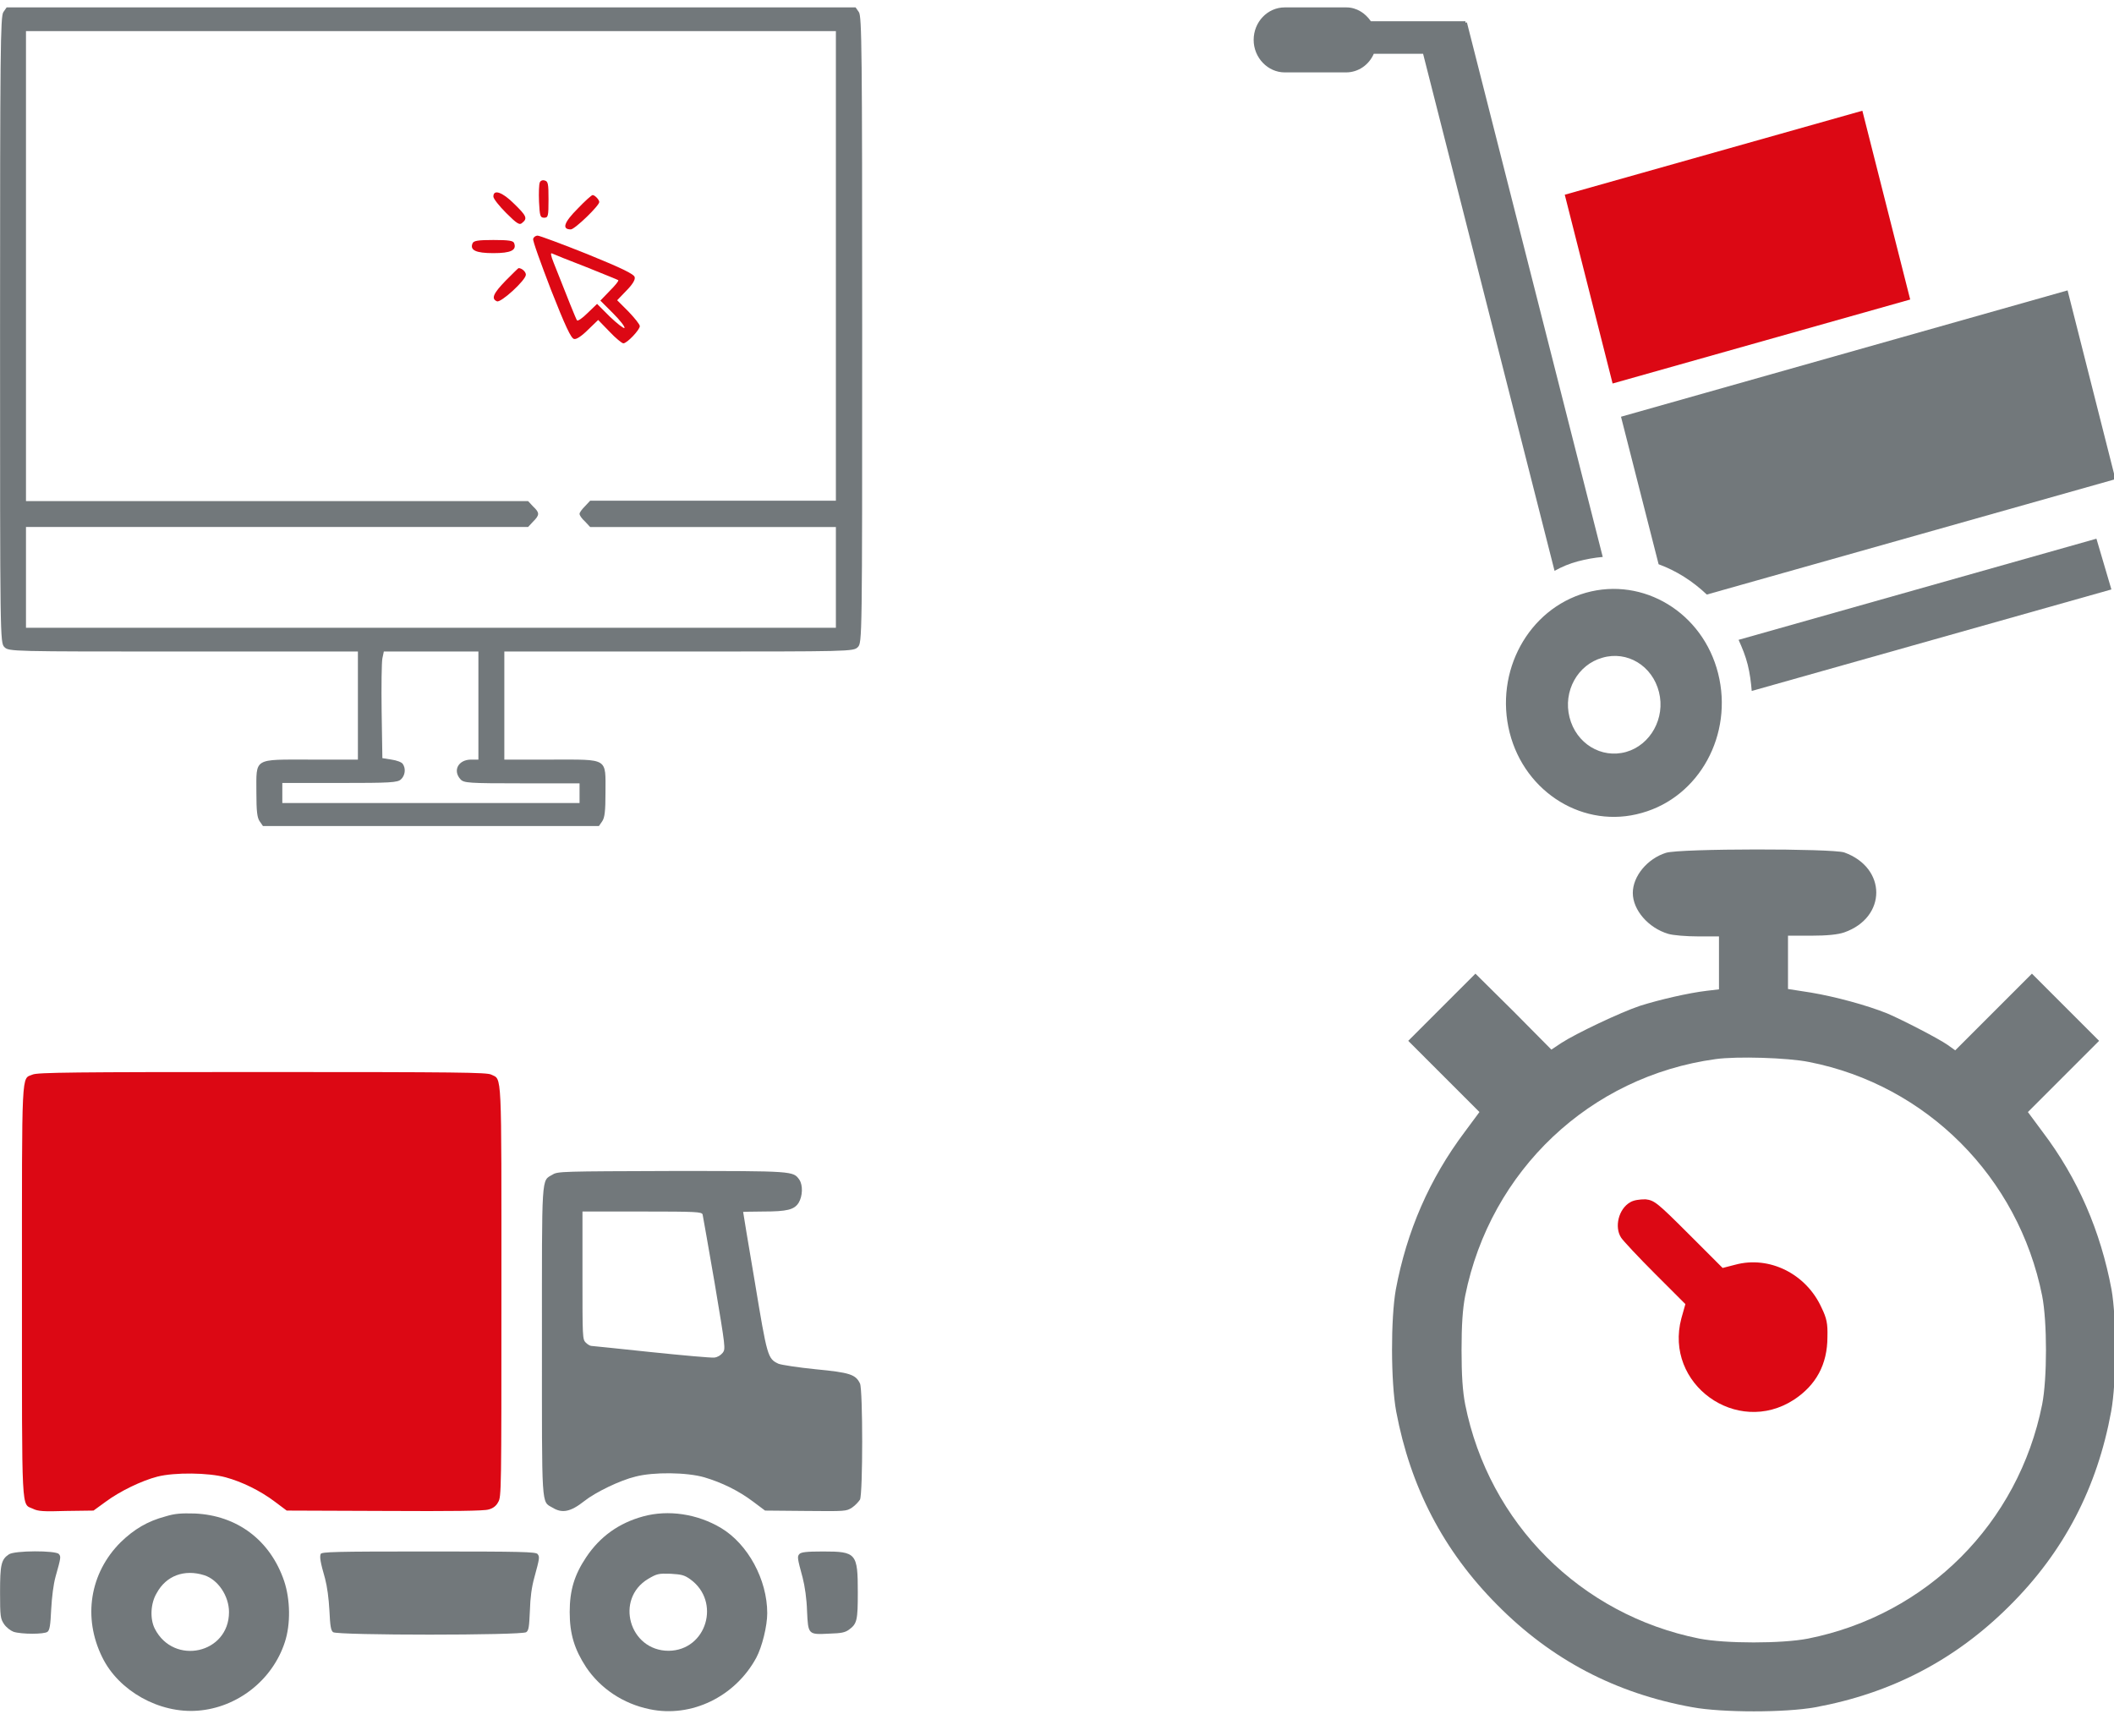
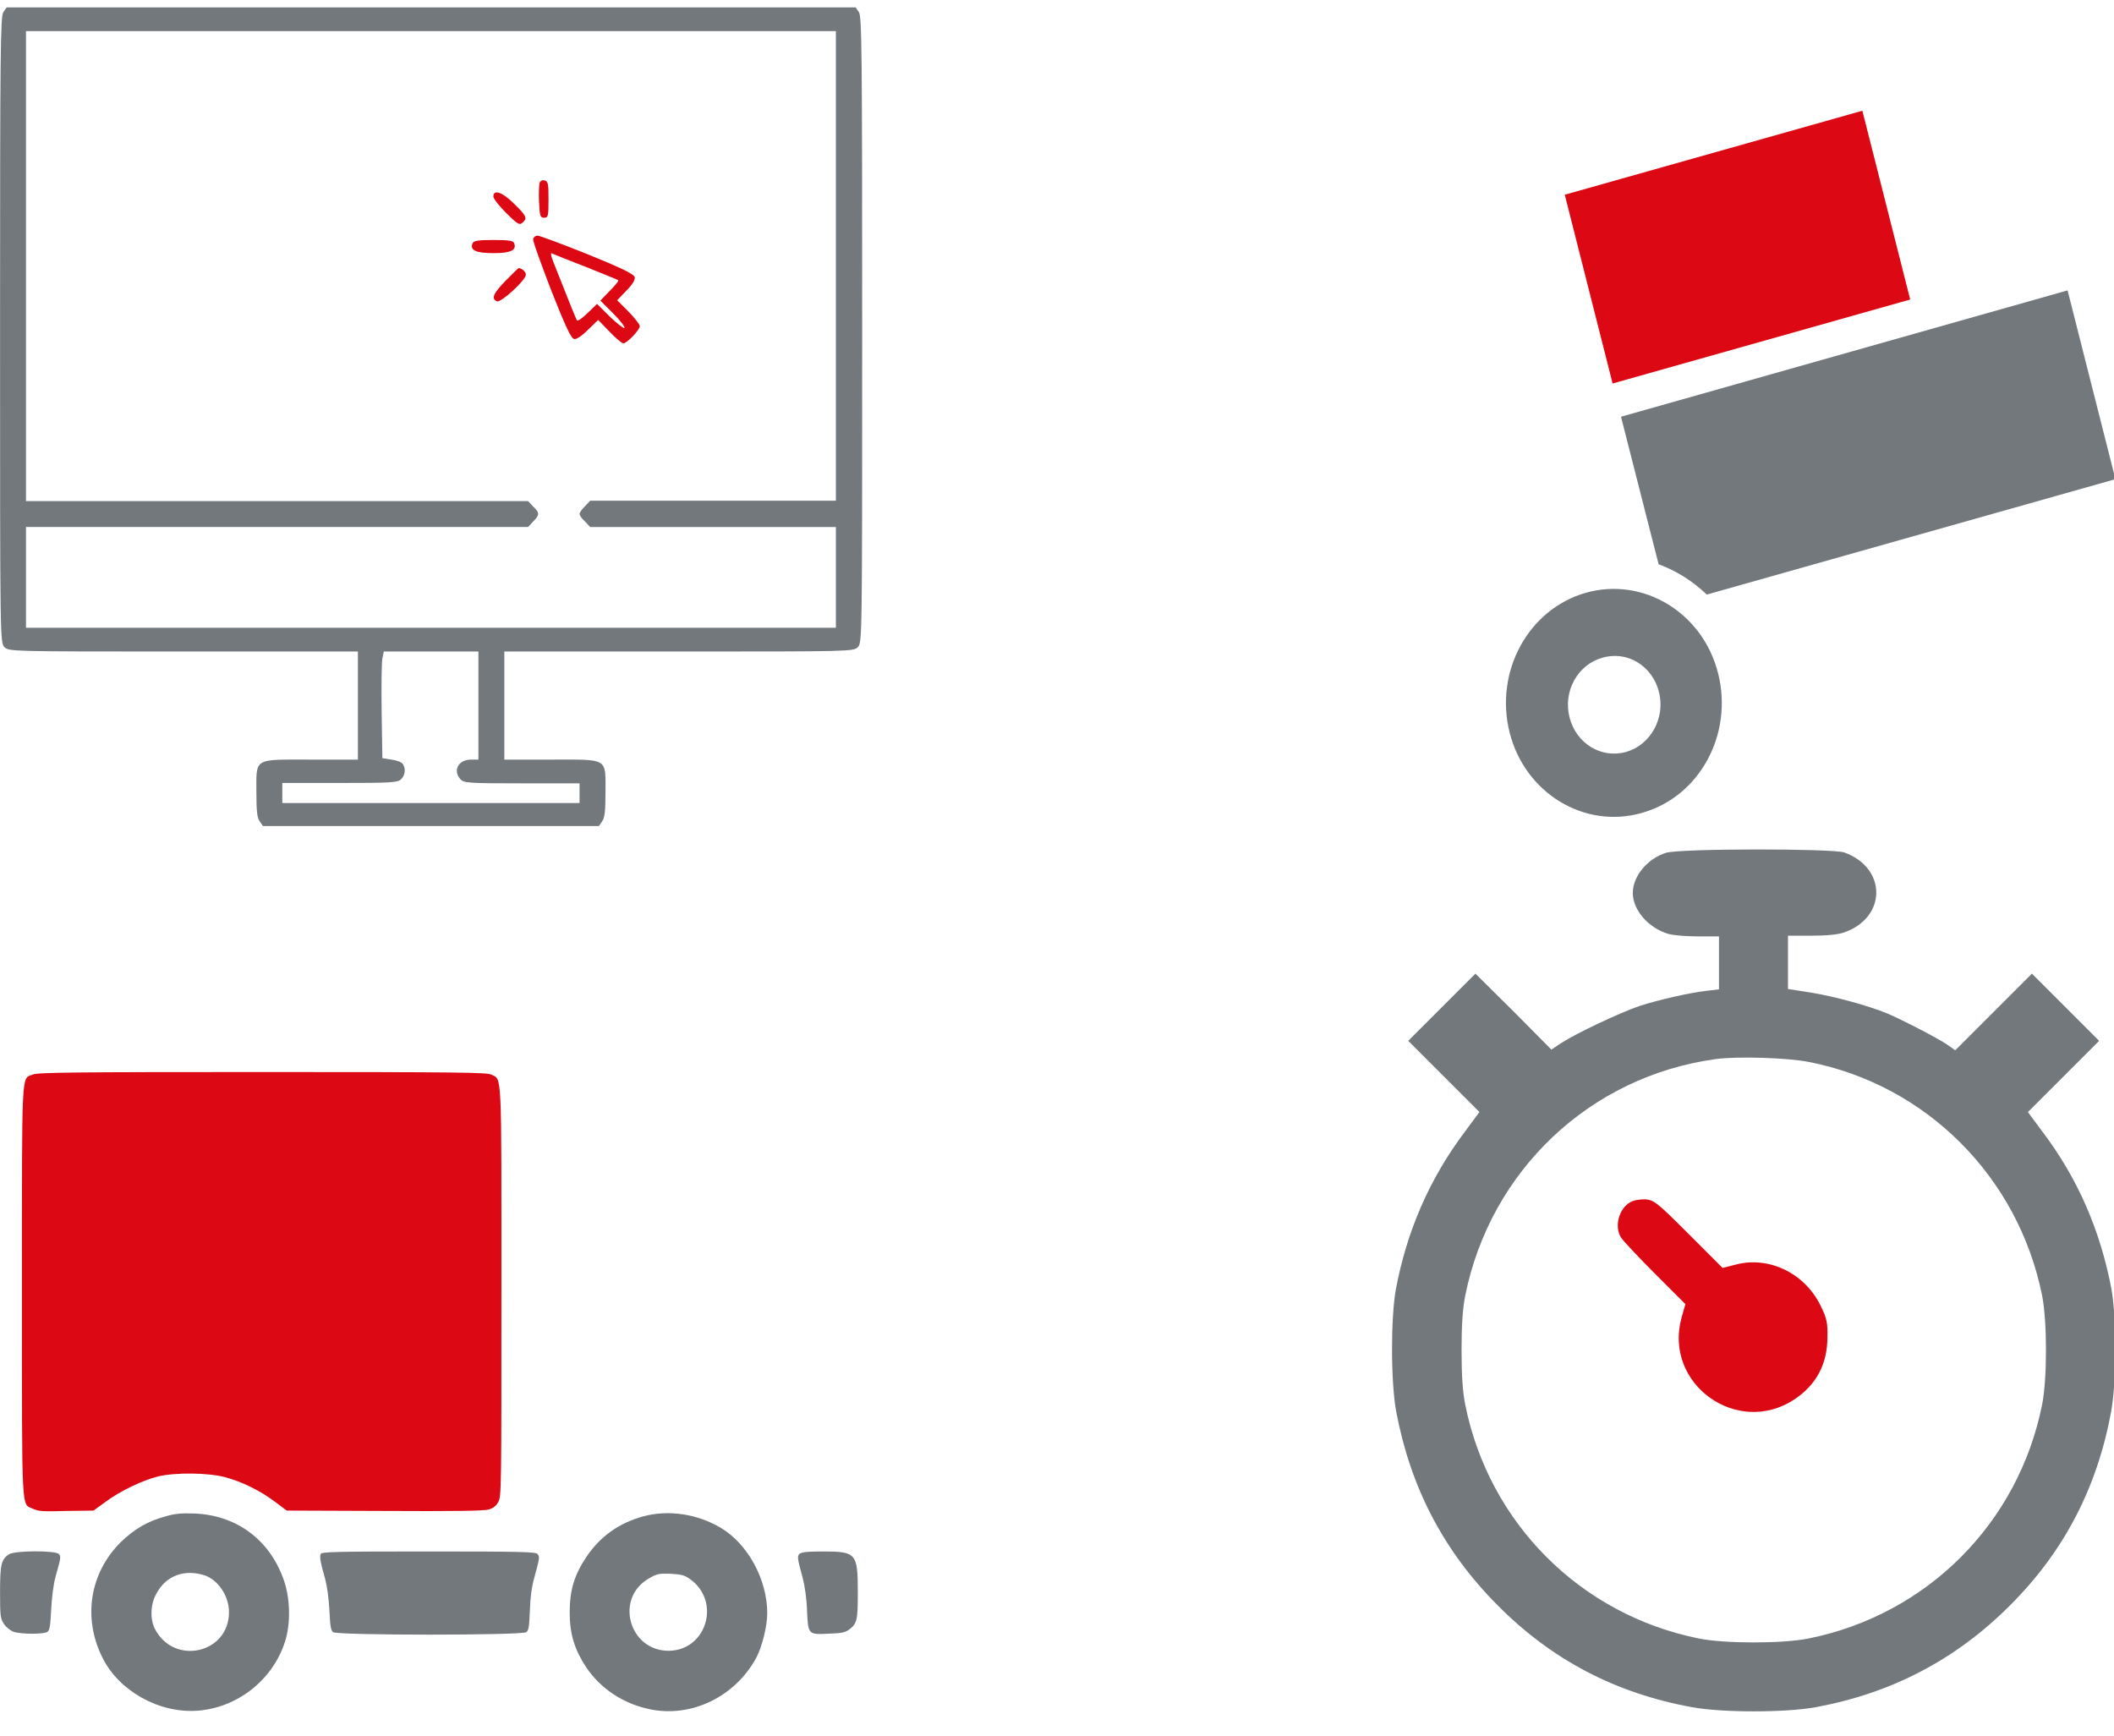
<svg xmlns="http://www.w3.org/2000/svg" width="153.418mm" height="125.983mm" viewBox="0 0 153.418 125.983" version="1.1" id="svg372">
  <defs id="defs369" />
  <g id="layer1" transform="translate(7.493,-127.038)">
    <g id="g198" style="fill:#72787b;fill-opacity:1" transform="matrix(0.265,0,0,0.265,-10.139,194.106)">
      <path fill="#000000" d="m 18.9,41.2 c -3.1,1.3 -2.9,-2.5 -2.9,59.5 0,62 -0.2,57.9 3,59.4 1.4,0.7 2.9,0.8 9.1,0.6 l 7.5,-0.1 3.3,-2.4 c 3.9,-2.9 9.9,-5.8 14.2,-6.9 4.7,-1.2 14,-1.1 18.7,0.2 4.4,1.2 9.4,3.6 13.5,6.7 l 3.2,2.4 26.8,0.1 c 18.6,0.1 27.3,0 28.5,-0.4 1.2,-0.3 2.1,-1 2.6,-2 0.9,-1.4 0.9,-2.8 0.9,-57.6 0,-61.7 0.2,-58 -2.8,-59.5 -1.2,-0.6 -8.8,-0.7 -62.8,-0.7 -51.2,0 -61.6,0.1 -62.8,0.7 z" id="path184" style="fill:#dc0814;fill-opacity:1" />
-       <path fill="#000000" d="m 161.3,68.6 c -3.1,1.8 -2.9,-0.7 -2.9,45.6 0,46.4 -0.2,43.8 2.9,45.6 2.6,1.6 4.9,1.2 8.7,-1.8 3,-2.4 9.8,-5.7 14,-6.7 4.9,-1.3 14.1,-1.2 18.9,0.2 4.7,1.4 9.3,3.6 13.4,6.7 l 3.2,2.4 11.1,0.1 c 11,0.1 11.1,0.1 12.7,-0.9 0.9,-0.6 1.8,-1.6 2.2,-2.2 0.8,-1.7 0.8,-30.1 0,-31.8 -1.2,-2.5 -2.8,-3 -12.1,-3.9 -5,-0.5 -9.4,-1.2 -10.2,-1.5 -3,-1.4 -3.1,-1.9 -6.5,-22.4 -1.8,-10.5 -3.2,-19.1 -3.2,-19.2 0,0 2.4,-0.1 5.4,-0.1 6.7,0 8.6,-0.5 9.8,-2.4 1.1,-1.8 1.2,-4.8 0.2,-6.3 -1.7,-2.4 -1.5,-2.4 -34.8,-2.4 -30.3,0.1 -31.4,0.1 -32.8,1 z m 41.1,10.9 c 0.1,0.5 1.6,8.9 3.3,18.8 3,17.9 3,18 2.2,19.1 -0.6,0.7 -1.4,1.2 -2.3,1.3 -0.8,0.1 -8.6,-0.6 -17.3,-1.5 -8.7,-0.9 -16,-1.7 -16.4,-1.7 -0.3,0 -1,-0.4 -1.5,-0.9 -0.9,-0.9 -0.9,-1.5 -0.9,-18.4 V 78.7 h 16.3 c 15.1,0 16.3,0.1 16.6,0.8 z" id="path186" style="fill:#72787b;fill-opacity:1" />
      <path fill="#000000" d="m 55.3,162.2 c -4.9,1.3 -8.6,3.5 -12.3,7.1 -8.4,8.4 -10.4,20.6 -5,31.5 4.5,9.2 15.6,15.4 26.1,14.6 10.8,-0.8 20.5,-8.3 23.9,-18.8 1.6,-4.9 1.5,-11.6 -0.2,-16.7 -3.8,-11.2 -12.9,-18 -24.5,-18.5 -3.7,-0.1 -5.4,0 -8,0.8 z m 10.6,16.1 c 3.8,1.2 6.8,5.7 6.8,10.1 0,11.4 -15.1,14.7 -20.3,4.6 -1.4,-2.7 -1.2,-7 0.5,-9.8 2.6,-4.8 7.6,-6.6 13,-4.9 z" id="path188" style="fill:#72787b;fill-opacity:1" />
      <path fill="#000000" d="m 186.1,162.2 c -6.6,1.8 -11.8,5.5 -15.6,11.2 -3.2,4.8 -4.5,9 -4.5,15 0,6 1.3,10.2 4.5,15.1 3.9,5.8 10.1,10 17.4,11.5 11.4,2.4 23.4,-3.4 29.2,-14.1 1.6,-3 3,-8.7 3,-12.2 0,-9.2 -5.3,-18.9 -12.6,-23.3 -6.5,-3.9 -14.5,-5.1 -21.4,-3.2 z m 12.9,17.2 c 8.5,6.1 4.5,19.5 -5.9,19.6 -10.8,0 -14.8,-14.2 -5.6,-19.7 2.4,-1.4 2.8,-1.5 6.1,-1.4 3,0.2 3.7,0.3 5.4,1.5 z" id="path190" style="fill:#72787b;fill-opacity:1" />
      <path fill="#000000" d="M 12.4,172.6 C 10.3,174 10,175.5 10,183 c 0,6.6 0.1,7.2 1.1,8.7 0.6,0.9 1.8,1.8 2.6,2.1 2.2,0.7 8.4,0.7 9.3,0 0.6,-0.5 0.8,-1.8 1,-6.1 0.2,-3.5 0.6,-6.8 1.2,-9 1.5,-5.3 1.5,-5.5 0.9,-6.2 -0.8,-1 -12.2,-1 -13.7,0.1 z" id="path192" style="fill:#72787b;fill-opacity:1" />
      <path fill="#000000" d="m 97.8,172.5 c -0.3,0.8 -0.1,2.2 1.2,6.7 0.6,2.3 1,5.3 1.2,8.8 0.2,4.3 0.4,5.4 1,5.9 1.2,0.9 51.7,0.9 52.9,0 0.7,-0.5 0.8,-1.5 1,-5.9 0.1,-3.6 0.5,-6.5 1.2,-9 1.5,-5.5 1.5,-5.7 0.9,-6.5 -0.5,-0.6 -4.4,-0.7 -29.8,-0.7 -25.8,0 -29.4,0.1 -29.6,0.7 z" id="path194" style="fill:#72787b;fill-opacity:1" />
      <path fill="#000000" d="m 228.9,172.5 c -0.6,0.7 -0.6,1 0.9,6.5 0.6,2.3 1.1,5.8 1.2,9.1 0.3,6.5 0.3,6.5 6.1,6.2 3.3,-0.1 4.3,-0.3 5.4,-1.1 2.2,-1.6 2.4,-2.6 2.4,-10.2 0,-10.7 -0.4,-11.2 -9.5,-11.2 -4.7,0 -6,0.2 -6.5,0.7 z" id="path196" style="fill:#72787b;fill-opacity:1" />
    </g>
    <g id="g512" transform="matrix(0.265,0,0,0.265,85.855,186.039)" style="fill:#72787b;fill-opacity:1">
      <g id="g510" style="fill:#72787b;fill-opacity:1">
        <g id="g508" style="fill:#72787b;fill-opacity:1">
          <path fill="#000000" d="m 104,10.9 c -5.1,1.6 -9.1,6.4 -9.1,11 0,4.7 4.3,9.6 9.7,11.2 1.3,0.4 5,0.7 8.2,0.7 h 5.7 v 7.2 7.3 l -3.4,0.4 c -5,0.6 -12.8,2.4 -18.2,4.1 C 91.5,54.6 79.3,60.4 75.3,63 L 72.6,64.8 62.3,54.4 51.8,44 l -9.2,9.2 -9.2,9.2 9.8,9.8 9.7,9.7 -4,5.4 C 39.2,100.2 33,114.5 30,130.5 c -1.4,7.9 -1.4,25.2 0.1,33.4 3.9,20.7 12.9,38.1 27.6,52.9 14.9,15.1 32.5,24.3 53.5,28.1 8.2,1.5 25.5,1.5 33.7,0 20.7,-3.8 38.3,-12.9 53.2,-27.8 14.9,-14.8 24,-32.4 27.8,-53.2 1.5,-8.2 1.5,-25.5 0.1,-33.4 -3,-16 -9.2,-30.4 -18.9,-43.2 l -4,-5.4 9.7,-9.7 9.8,-9.8 -9.2,-9.2 -9.2,-9.2 -10.5,10.5 -10.5,10.5 -2.1,-1.5 c -2.6,-1.8 -12.3,-6.8 -16.5,-8.6 -5.7,-2.3 -14.3,-4.6 -20.8,-5.7 l -6.4,-1 v -7.3 -7.3 h 6.4 c 4.2,0 7.3,-0.3 9,-0.9 11.7,-4.1 11.7,-17.7 0,-21.9 -3.4,-1.1 -44.9,-1.1 -48.8,0.1 z m 39.2,57.3 c 32.1,6.3 57.3,31.5 63.8,64 1.4,7.1 1.4,22.7 0,29.8 -6.5,32.5 -31.5,57.6 -64.1,64.1 -7.1,1.4 -22.7,1.4 -29.8,0 C 80.6,219.6 55.5,194.5 49,162 c -0.7,-3.6 -1,-8 -1,-14.9 0,-6.9 0.3,-11.3 1,-14.9 6.9,-34.3 34.2,-60.1 68.6,-64.8 5.7,-0.8 19.7,-0.4 25.6,0.8 z" id="path504" style="fill:#72787b;fill-opacity:1" />
          <path fill="#000000" d="m 94.2,106.6 c -3.2,1.8 -4.4,6.8 -2.5,9.7 0.5,0.8 4.7,5.3 9.3,9.9 l 8.3,8.3 -1.1,3.9 c -4.8,18 15.2,32.4 30.8,22.3 6.1,-4 9.2,-9.7 9.2,-17.2 0.1,-3.7 -0.2,-5.1 -1.6,-8 -4.2,-9.3 -14.3,-14.3 -23.6,-11.8 l -3.5,0.9 -9.3,-9.3 c -8.7,-8.7 -9.4,-9.2 -11.8,-9.5 -1.6,0 -3.2,0.2 -4.2,0.8 z" id="path506" style="fill:#dc0814;fill-opacity:1" />
        </g>
      </g>
    </g>
    <g id="g695" style="fill:#72787b;fill-opacity:1" transform="matrix(0.265,0,0,0.265,-10.139,123.361)">
      <path fill="#000000" d="m 10.9,17.2 c -0.8,1.2 -0.9,10.4 -0.9,87 0,85 0,85.7 1.2,86.9 1.2,1.2 1.9,1.2 49,1.2 H 108 v 14.8 14.8 H 95 c -15.8,0 -14.8,-0.6 -14.8,9.1 0,5 0.2,6.8 0.9,7.8 l 0.9,1.3 h 46 46 l 0.9,-1.3 c 0.7,-1 0.9,-2.9 0.9,-7.8 0,-9.7 1,-9.1 -14.8,-9.1 h -12.9 v -14.8 -14.8 h 47.8 c 47,0 47.8,0 49,-1.2 1.2,-1.2 1.2,-1.9 1.2,-86.9 0,-76.6 -0.1,-85.8 -0.9,-87 l -0.9,-1.3 H 128 11.8 Z m 228,69.5 V 151 h -33.6 -33.7 l -1.4,1.5 c -0.8,0.8 -1.5,1.7 -1.5,2.1 0,0.4 0.6,1.3 1.5,2.1 l 1.4,1.5 h 33.7 33.6 V 172 185.8 H 128 17.1 V 172 158.2 h 68.7 68.8 l 1.4,-1.5 c 1.8,-1.8 1.8,-2.4 0,-4.1 l -1.4,-1.5 H 85.8 17.1 V 86.7 22.4 H 128 238.9 Z M 141,207.1 v 14.8 h -2 c -3.5,0 -5.1,3 -2.9,5.4 0.9,1 2.2,1.1 16.8,1.1 h 15.8 v 2.7 2.7 H 128 87.3 V 231 228.3 H 103 c 13.8,0 15.9,-0.1 16.8,-1 1.1,-1 1.4,-2.9 0.5,-4.2 -0.3,-0.5 -1.7,-1 -3.1,-1.2 l -2.5,-0.4 -0.2,-12.7 c -0.1,-7 0,-13.6 0.2,-14.6 l 0.4,-1.9 h 12.9 13 z" id="path681" style="fill:#72787b;fill-opacity:1" />
      <path fill="#000000" d="m 157.8,63.9 c -0.2,0.4 -0.3,2.8 -0.2,5.2 0.2,3.9 0.3,4.4 1.4,4.4 1.1,0 1.2,-0.4 1.2,-5 0,-4.3 -0.1,-5 -1.1,-5.2 -0.5,-0.2 -1.2,0.1 -1.3,0.6 z" id="path683" style="fill:#dc0814;fill-opacity:1" />
      <path fill="#000000" d="m 145.1,67.7 c 0,0.6 1.6,2.6 3.5,4.5 3,3 3.7,3.4 4.4,2.7 1.5,-1.2 1.2,-1.9 -2.2,-5.2 -3.2,-3.2 -5.7,-4.1 -5.7,-2 z" id="path685" style="fill:#dc0814;fill-opacity:1" />
-       <path fill="#000000" d="m 168.2,71 c -3.8,3.8 -4.4,5.7 -1.9,5.7 1.1,0 7.8,-6.5 7.8,-7.5 0,-0.6 -1.2,-1.9 -1.8,-1.9 -0.2,-0.1 -2.1,1.6 -4.1,3.7 z" id="path687" style="fill:#dc0814;fill-opacity:1" />
      <path fill="#000000" d="m 156,79.3 c -0.2,0.4 2.1,6.7 4.9,14 3.9,9.9 5.5,13.3 6.3,13.4 0.6,0.2 2.1,-0.8 3.8,-2.5 l 2.8,-2.7 3.1,3.2 c 1.7,1.8 3.4,3.2 3.8,3.2 1,0 4.5,-3.7 4.5,-4.7 0,-0.5 -1.4,-2.2 -3.1,-4 l -3.1,-3.1 2.5,-2.6 c 1.6,-1.6 2.5,-3 2.3,-3.7 -0.1,-0.8 -3.3,-2.4 -12.9,-6.3 -7,-2.8 -13.2,-5.1 -13.7,-5.1 -0.5,0 -1.1,0.4 -1.2,0.9 z m 14.5,7.7 c 4.7,1.9 8.7,3.5 8.8,3.6 0.2,0.2 -0.9,1.5 -2.3,2.9 l -2.6,2.7 3.5,3.5 c 1.9,1.9 3.3,3.7 3.1,4 -0.2,0.2 -2,-1.2 -4,-3.1 l -3.5,-3.5 -2.6,2.5 c -1.4,1.4 -2.7,2.3 -2.9,2 -0.3,-0.4 -2.5,-5.9 -6.4,-15.8 -0.8,-2 -0.9,-2.8 -0.4,-2.5 0.4,0.2 4.6,1.9 9.3,3.7 z" id="path689" style="fill:#dc0814;fill-opacity:1" />
      <path fill="#000000" d="m 139.4,80.5 c -0.8,1.9 0.9,2.7 5.7,2.7 4.8,0 6.4,-0.8 5.7,-2.7 -0.2,-0.7 -1.4,-0.9 -5.7,-0.9 -4.2,0 -5.4,0.2 -5.7,0.9 z" id="path691" style="fill:#dc0814;fill-opacity:1" />
      <path fill="#000000" d="m 148.5,90.7 c -3.4,3.5 -4.1,5 -2.4,5.7 1.1,0.4 7.9,-5.8 7.9,-7.3 0,-0.8 -1.1,-1.8 -2,-1.8 -0.1,0 -1.6,1.5 -3.5,3.4 z" id="path693" style="fill:#dc0814;fill-opacity:1" />
    </g>
    <g id="g897" transform="matrix(0.265,0,0,0.265,80.838,123.017)" style="fill:#72787b;fill-opacity:1">
      <g id="g895" style="fill:#72787b;fill-opacity:1">
-         <path style="fill:#72787b;fill-opacity:1" d="m 244.9,176.6 -98.5,27.8 c -0.2,-2.4 -0.5,-4.8 -1.1,-7.2 -0.6,-2.4 -1.5,-4.6 -2.5,-6.8 l 98,-27.7 z" id="path2721" />
        <path style="fill:#72787b;fill-opacity:1" d="m 101,177.5 c 15.7,-4.4 32,5.4 36.2,22.1 4.2,16.7 -5.1,33.8 -20.9,38.2 -15.7,4.5 -32,-5.4 -36.2,-22 -4.2,-16.7 5.1,-33.8 20.9,-38.3 z m -4.5,34.1 c 1.8,7.2 8.7,11.4 15.5,9.5 6.7,-1.9 10.8,-9.3 9,-16.4 -1.8,-7.2 -8.7,-11.4 -15.5,-9.4 -6.8,1.9 -10.8,9.2 -9,16.3 z" id="path2719" />
-         <path style="fill:#72787b;fill-opacity:1" d="m 98.8,168.9 c -2.3,0.6 -4.4,1.5 -6.4,2.6 L 56.4,29.9 H 42.9 c -1.3,3 -4.2,5.1 -7.6,5.1 H 18.5 C 13.9,35 10,31 10,26.1 c 0,-4.9 3.8,-8.9 8.5,-8.9 h 16.9 c 2.8,0 5.2,1.6 6.7,3.8 H 68 v 0.4 l 0.4,-0.1 37.2,146.4 c -2.3,0.2 -4.5,0.6 -6.8,1.2 z" id="path2717" />
        <path style="fill:#dc0814;fill-opacity:1" d="m 95.2,68.5 81.5,-23 13.1,51.7 -81.5,23 z" id="path2715" />
        <path style="fill:#72787b;fill-opacity:1" d="m 134.1,178 c -3.9,-3.7 -8.3,-6.5 -13.2,-8.3 L 110.6,129.3 232.9,94.7 246,146.4 Z" id="path893" />
      </g>
    </g>
  </g>
</svg>